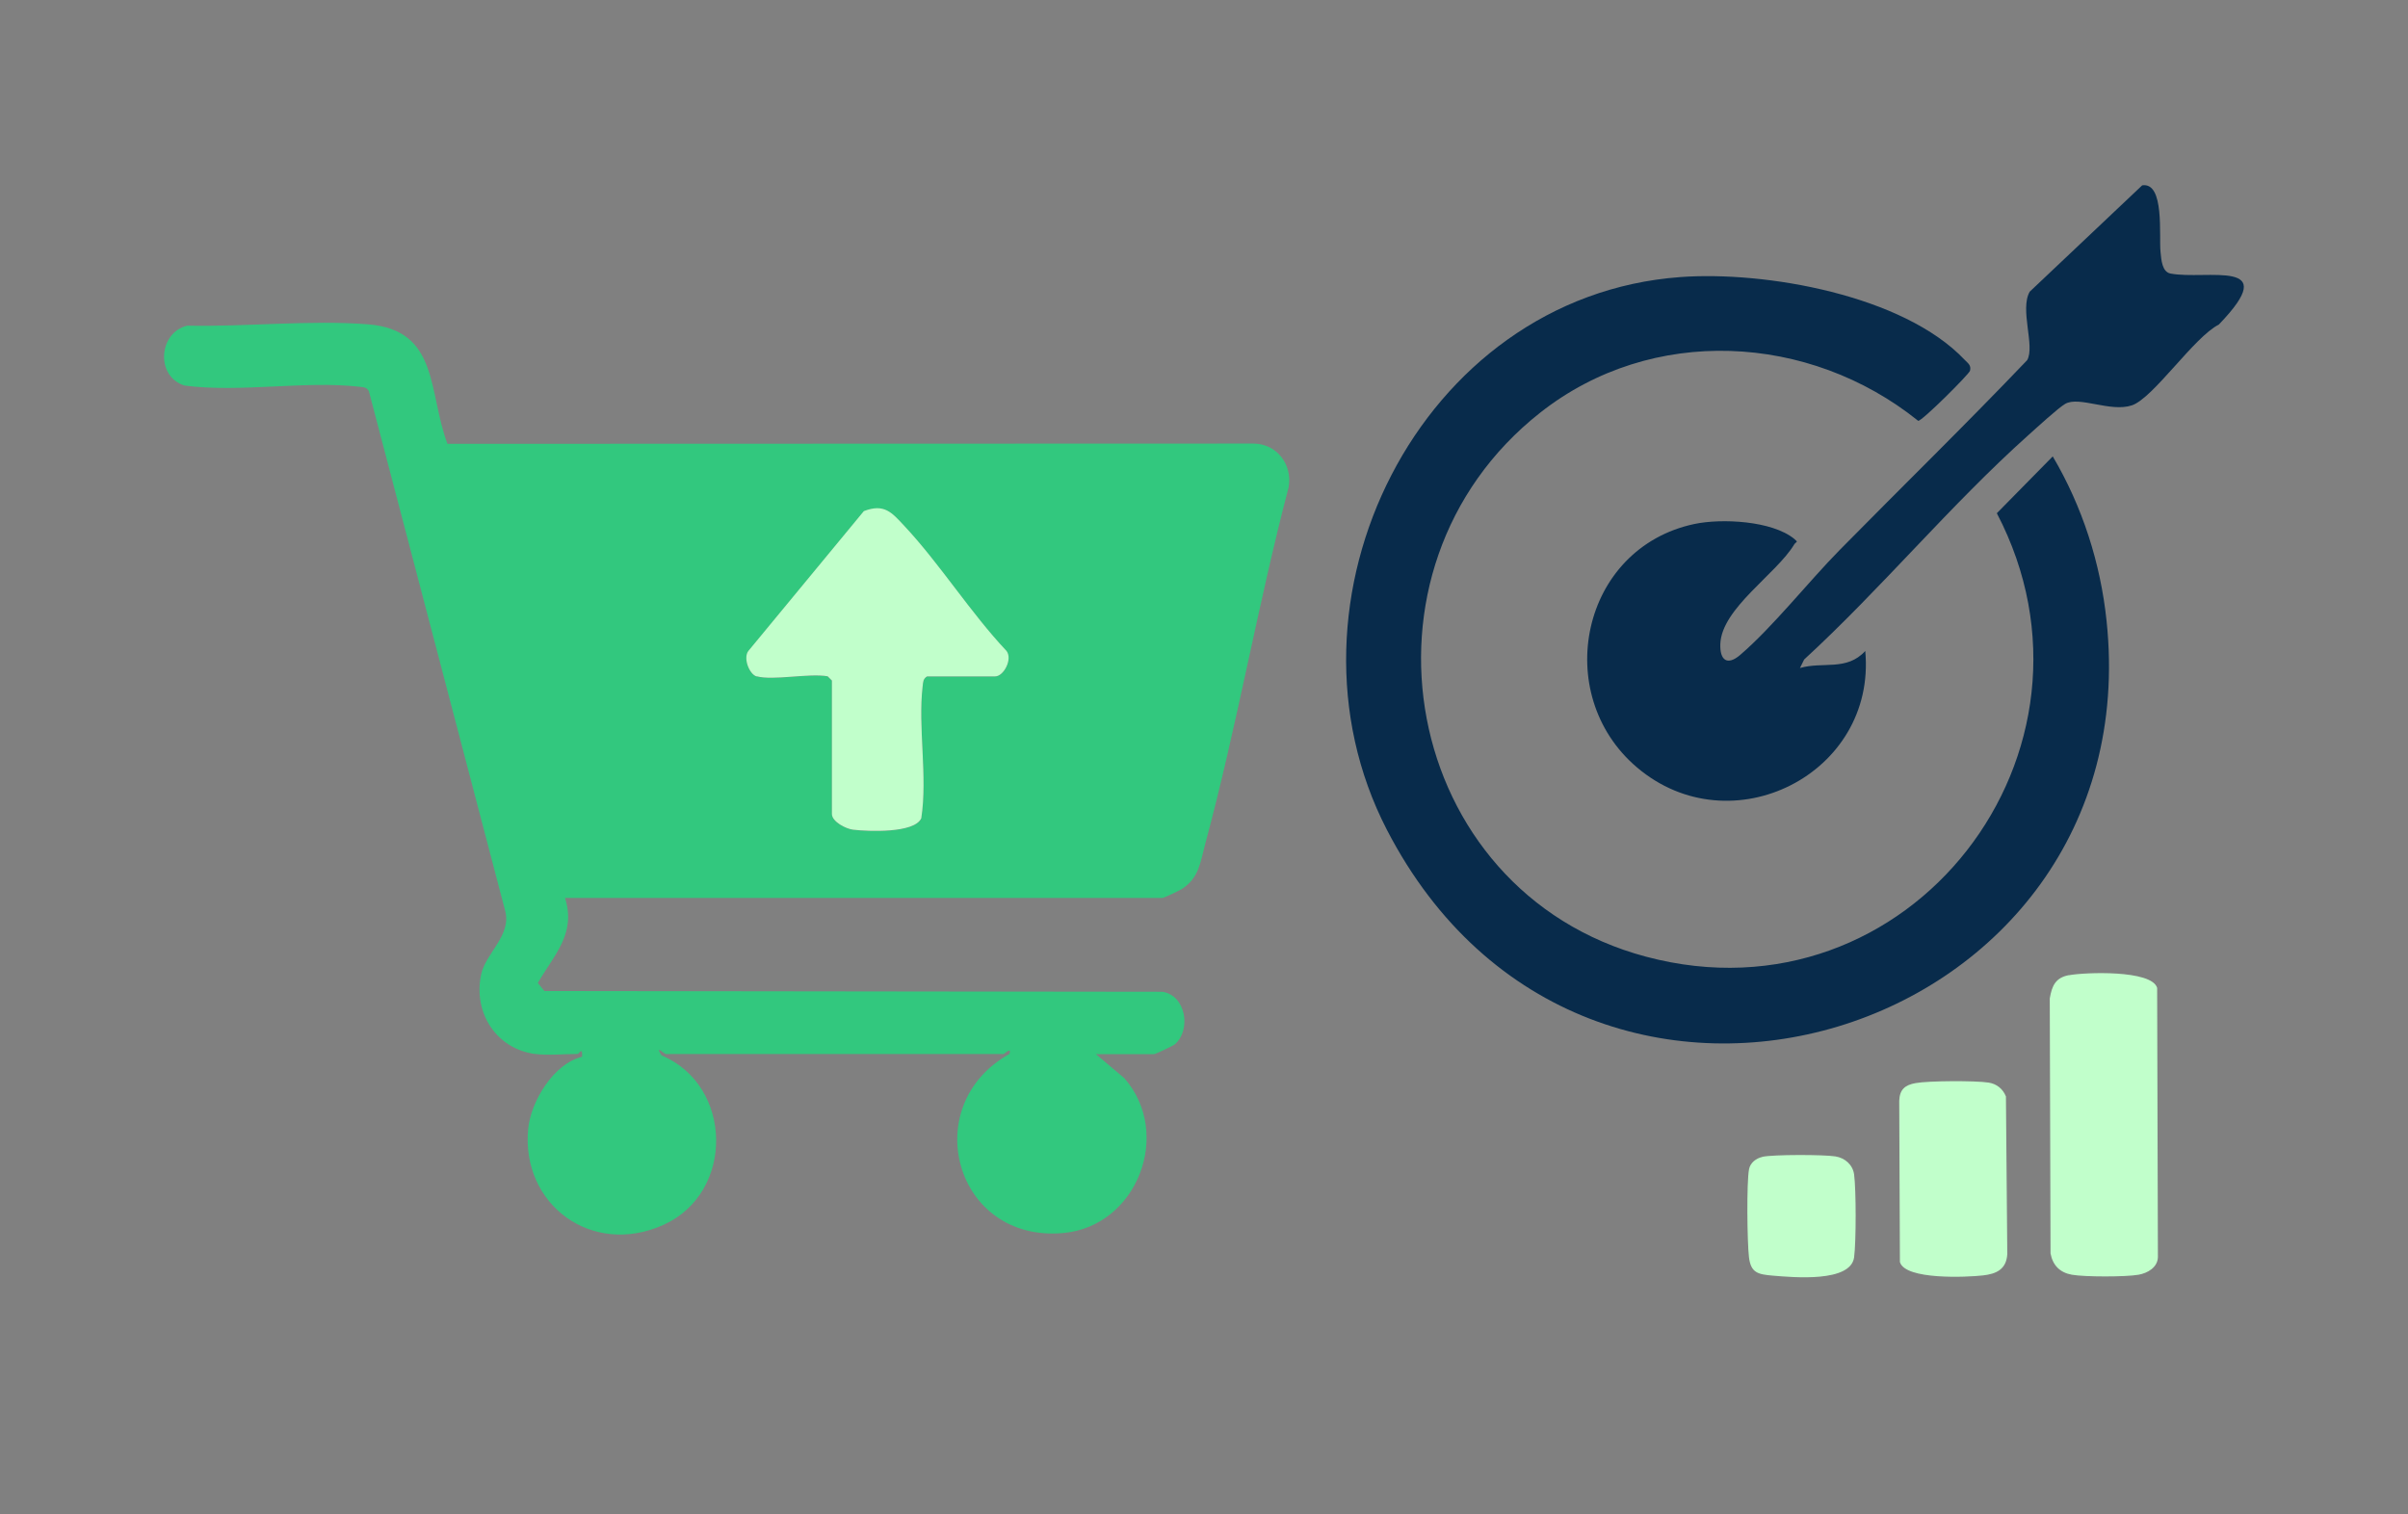
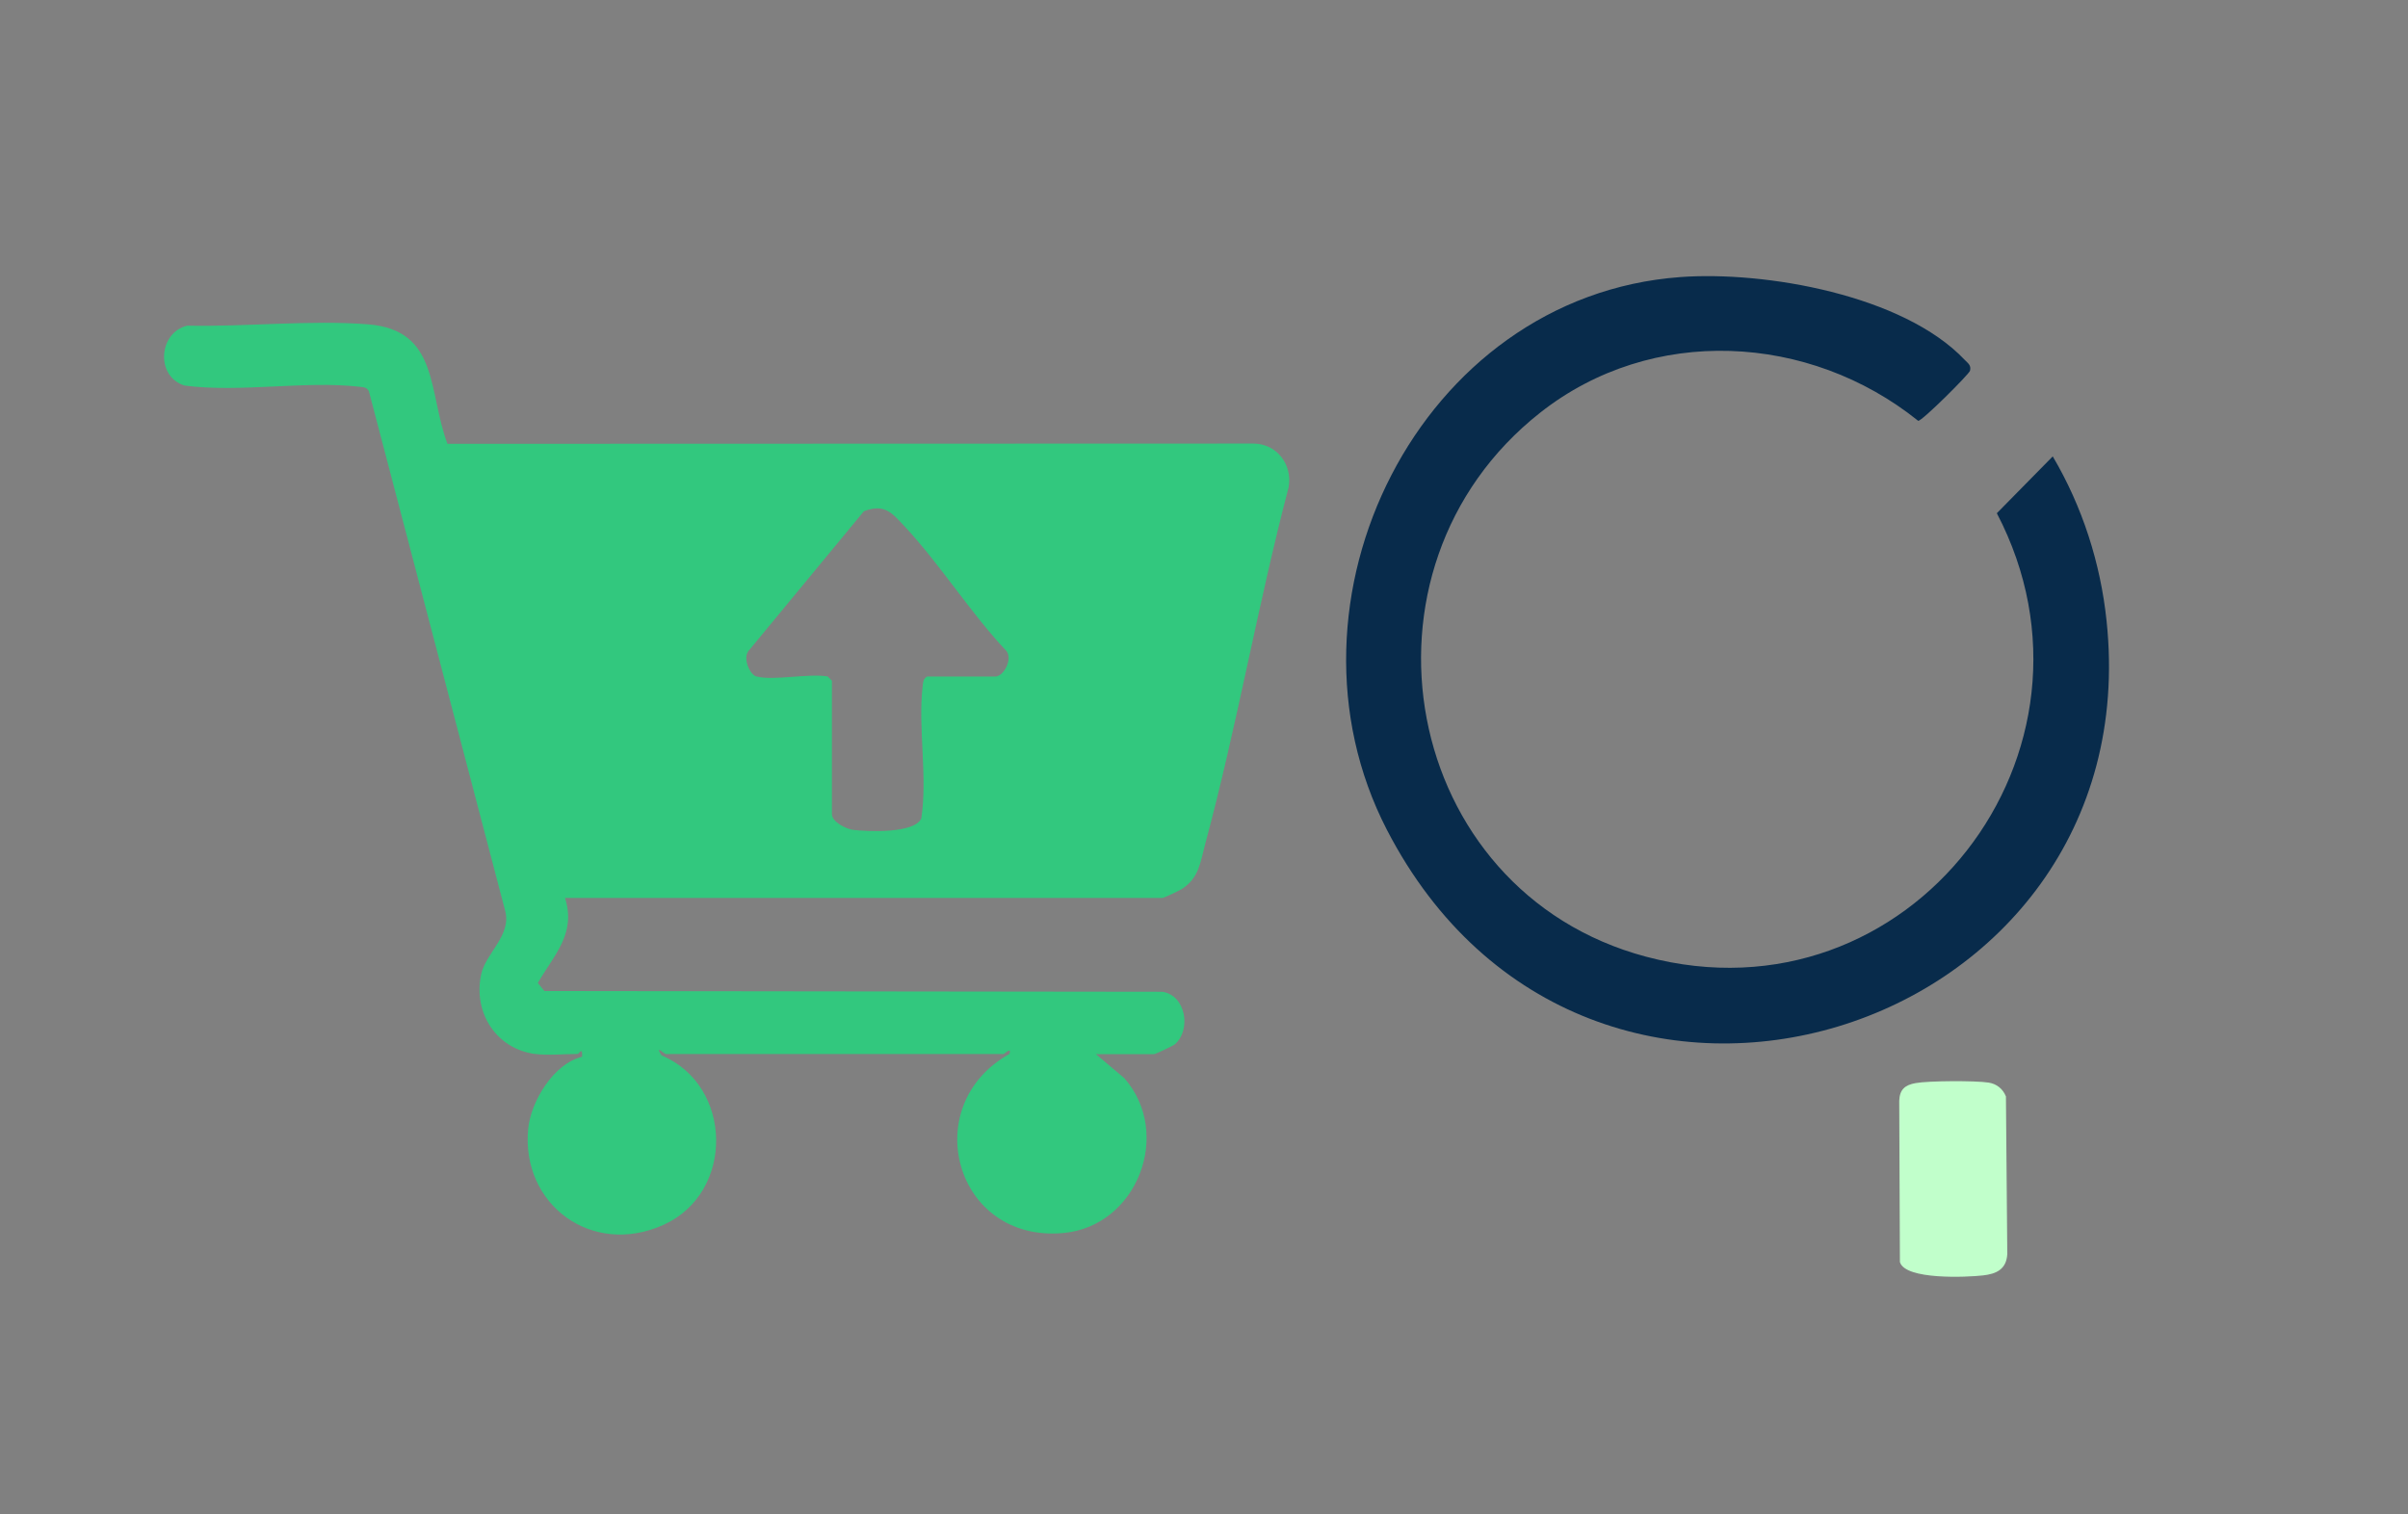
<svg xmlns="http://www.w3.org/2000/svg" viewBox="0 0 283.46 178.26" id="Warstwa_1">
  <rect x="0" y="0" width="283.46" height="178.26" fill="#808080" stroke="none" />
  <defs>
    <style>.cls-1{fill:#082b4b;}.cls-2{fill:#c1ffcb;}.cls-3{fill:#32c87e;}</style>
  </defs>
  <path d="M63.01,124.09c-4.62-.62-7.33-4.88-6.37-9.38.53-2.5,3.59-4.58,2.83-7.47l-16.04-61.16c-.25-.51-.65-.49-1.13-.55-6.41-.73-14.04.72-20.58-.14-3.43-1.06-3.08-6.24.32-7.05,6.86.15,14.47-.69,21.26-.16,8.41.66,7.07,7.93,9.37,14.07l94.89-.03c2.73.02,4.61,2.46,4.13,5.15-3.63,13.83-6.1,28.21-9.82,41.99-.58,2.14-.69,3.95-2.73,5.29-.29.19-2.14,1.06-2.29,1.06h-70.34c1.34,4.22-1.28,6.69-3.2,10.01l.77.95,72.76.09c2.76.43,3.39,4.44,1.5,6.15-.23.21-2.33,1.19-2.49,1.19h-6.85l3.35,2.83c5.72,6.52,1.51,17.44-7.18,18.23-12.79,1.16-17.19-15.03-6.36-21.07.34-.91-.63,0-.67,0h-39.77c-.14,0-1.36-1.18-.5.16,8.42,3.52,8.65,16.15.23,19.95s-16.76-2.39-15.93-11.26c.3-3.28,3.02-7.74,6.35-8.53v-.49c-.05-.47-.42.16-.5.16-1.52,0-3.59.19-5.01,0ZM89.08,79.64c1.92.53,6.15-.39,8.35,0l.5.5v15.71c0,.89,1.63,1.74,2.5,1.85,1.78.21,7.22.44,8.02-1.35.76-4.94-.41-10.71.16-15.55.06-.49.04-.86.52-1.15h8.02c.99,0,2.08-2.03,1.33-3-4.26-4.52-7.82-10.22-12.02-14.71-1.48-1.58-2.35-2.68-4.77-1.75l-13.6,16.47c-.64.85.14,2.76.99,3Z" class="cls-3" />
  <path d="M197.78,32.62c10.01-.74,26.29,2.12,33.5,9.75.38.4.79.63.62,1.28-.11.41-5.68,5.97-6.1,5.89-12.82-10.3-31.35-11.31-44.48-.97-23.37,18.39-16.44,56.37,12.45,64.06,31.05,8.26,55.91-24.24,41.29-52.21l6.58-6.69c3.48,5.89,5.63,12.56,6.34,19.39,5.15,49.04-61.22,70.04-84.72,24.57-13.89-26.88,3.81-62.81,34.53-65.07Z" class="cls-1" />
-   <path d="M211.89,78.64c2.69-.78,5.5.39,7.68-2,1.35,14.46-15.8,23.13-26.89,13.69-10.12-8.61-6.6-25.8,6.77-28.64,3.2-.68,9.15-.39,11.76,1.75.55.45.22.3,0,.65-2.1,3.5-8.54,7.52-8.7,11.72-.07,1.94.83,2.58,2.33,1.3,3.85-3.3,8.04-8.62,11.71-12.35,7.35-7.47,14.85-14.78,22.08-22.36.95-1.64-.9-5.97.3-8.06l13.24-12.52c2.67-.41,1.96,5.98,2.16,7.86.09.9.18,2.32,1.16,2.52,4.2.82,13.35-1.9,5.69,6.02-2.88,1.43-7.7,8.65-10.22,9.5s-6.21-1.13-7.86-.17c-.85.5-3.41,2.86-4.33,3.68-9.12,8.15-17.34,18.1-26.39,26.41l-.5,1.01Z" class="cls-1" />
-   <path d="M243.55,114.81c1.87-.35,9.75-.65,10.38,1.49l.09,31.69c-.03,1.22-1.21,1.89-2.27,2.08-1.51.27-6.35.27-7.86,0-1.4-.25-2.25-1.1-2.51-2.51l-.09-30.01c.25-1.51.69-2.46,2.26-2.75Z" class="cls-2" />
  <path d="M225.5,127.51c1.53-.28,7.04-.3,8.59-.06.96.15,1.68.74,2.04,1.63l.16,18.57c-.11,1.76-1.25,2.32-2.85,2.5-1.9.22-9.17.55-9.79-1.57l-.08-18.98c.05-1.34.67-1.86,1.92-2.09Z" class="cls-2" />
-   <path d="M207.45,136.19c1.26-.28,7.25-.27,8.6-.05,1.15.18,2.06,1,2.21,2.14.24,1.83.24,7.9,0,9.73-.4,3-7.14,2.37-9.55,2.17-1.73-.15-2.61-.3-2.83-2.18-.21-1.76-.29-8.79.01-10.36.15-.76.84-1.28,1.57-1.44Z" class="cls-2" />
-   <path d="M89.08,79.64c-.85-.23-1.63-2.14-.99-3l13.6-16.47c2.42-.93,3.29.17,4.77,1.75,4.2,4.49,7.76,10.19,12.02,14.71.75.97-.34,3-1.33,3h-8.02c-.48.29-.46.67-.52,1.15-.57,4.84.6,10.61-.16,15.55-.81,1.79-6.24,1.56-8.02,1.35-.87-.1-2.5-.96-2.5-1.85v-15.71l-.5-.5c-2.2-.39-6.44.53-8.35,0Z" class="cls-2" />
</svg>